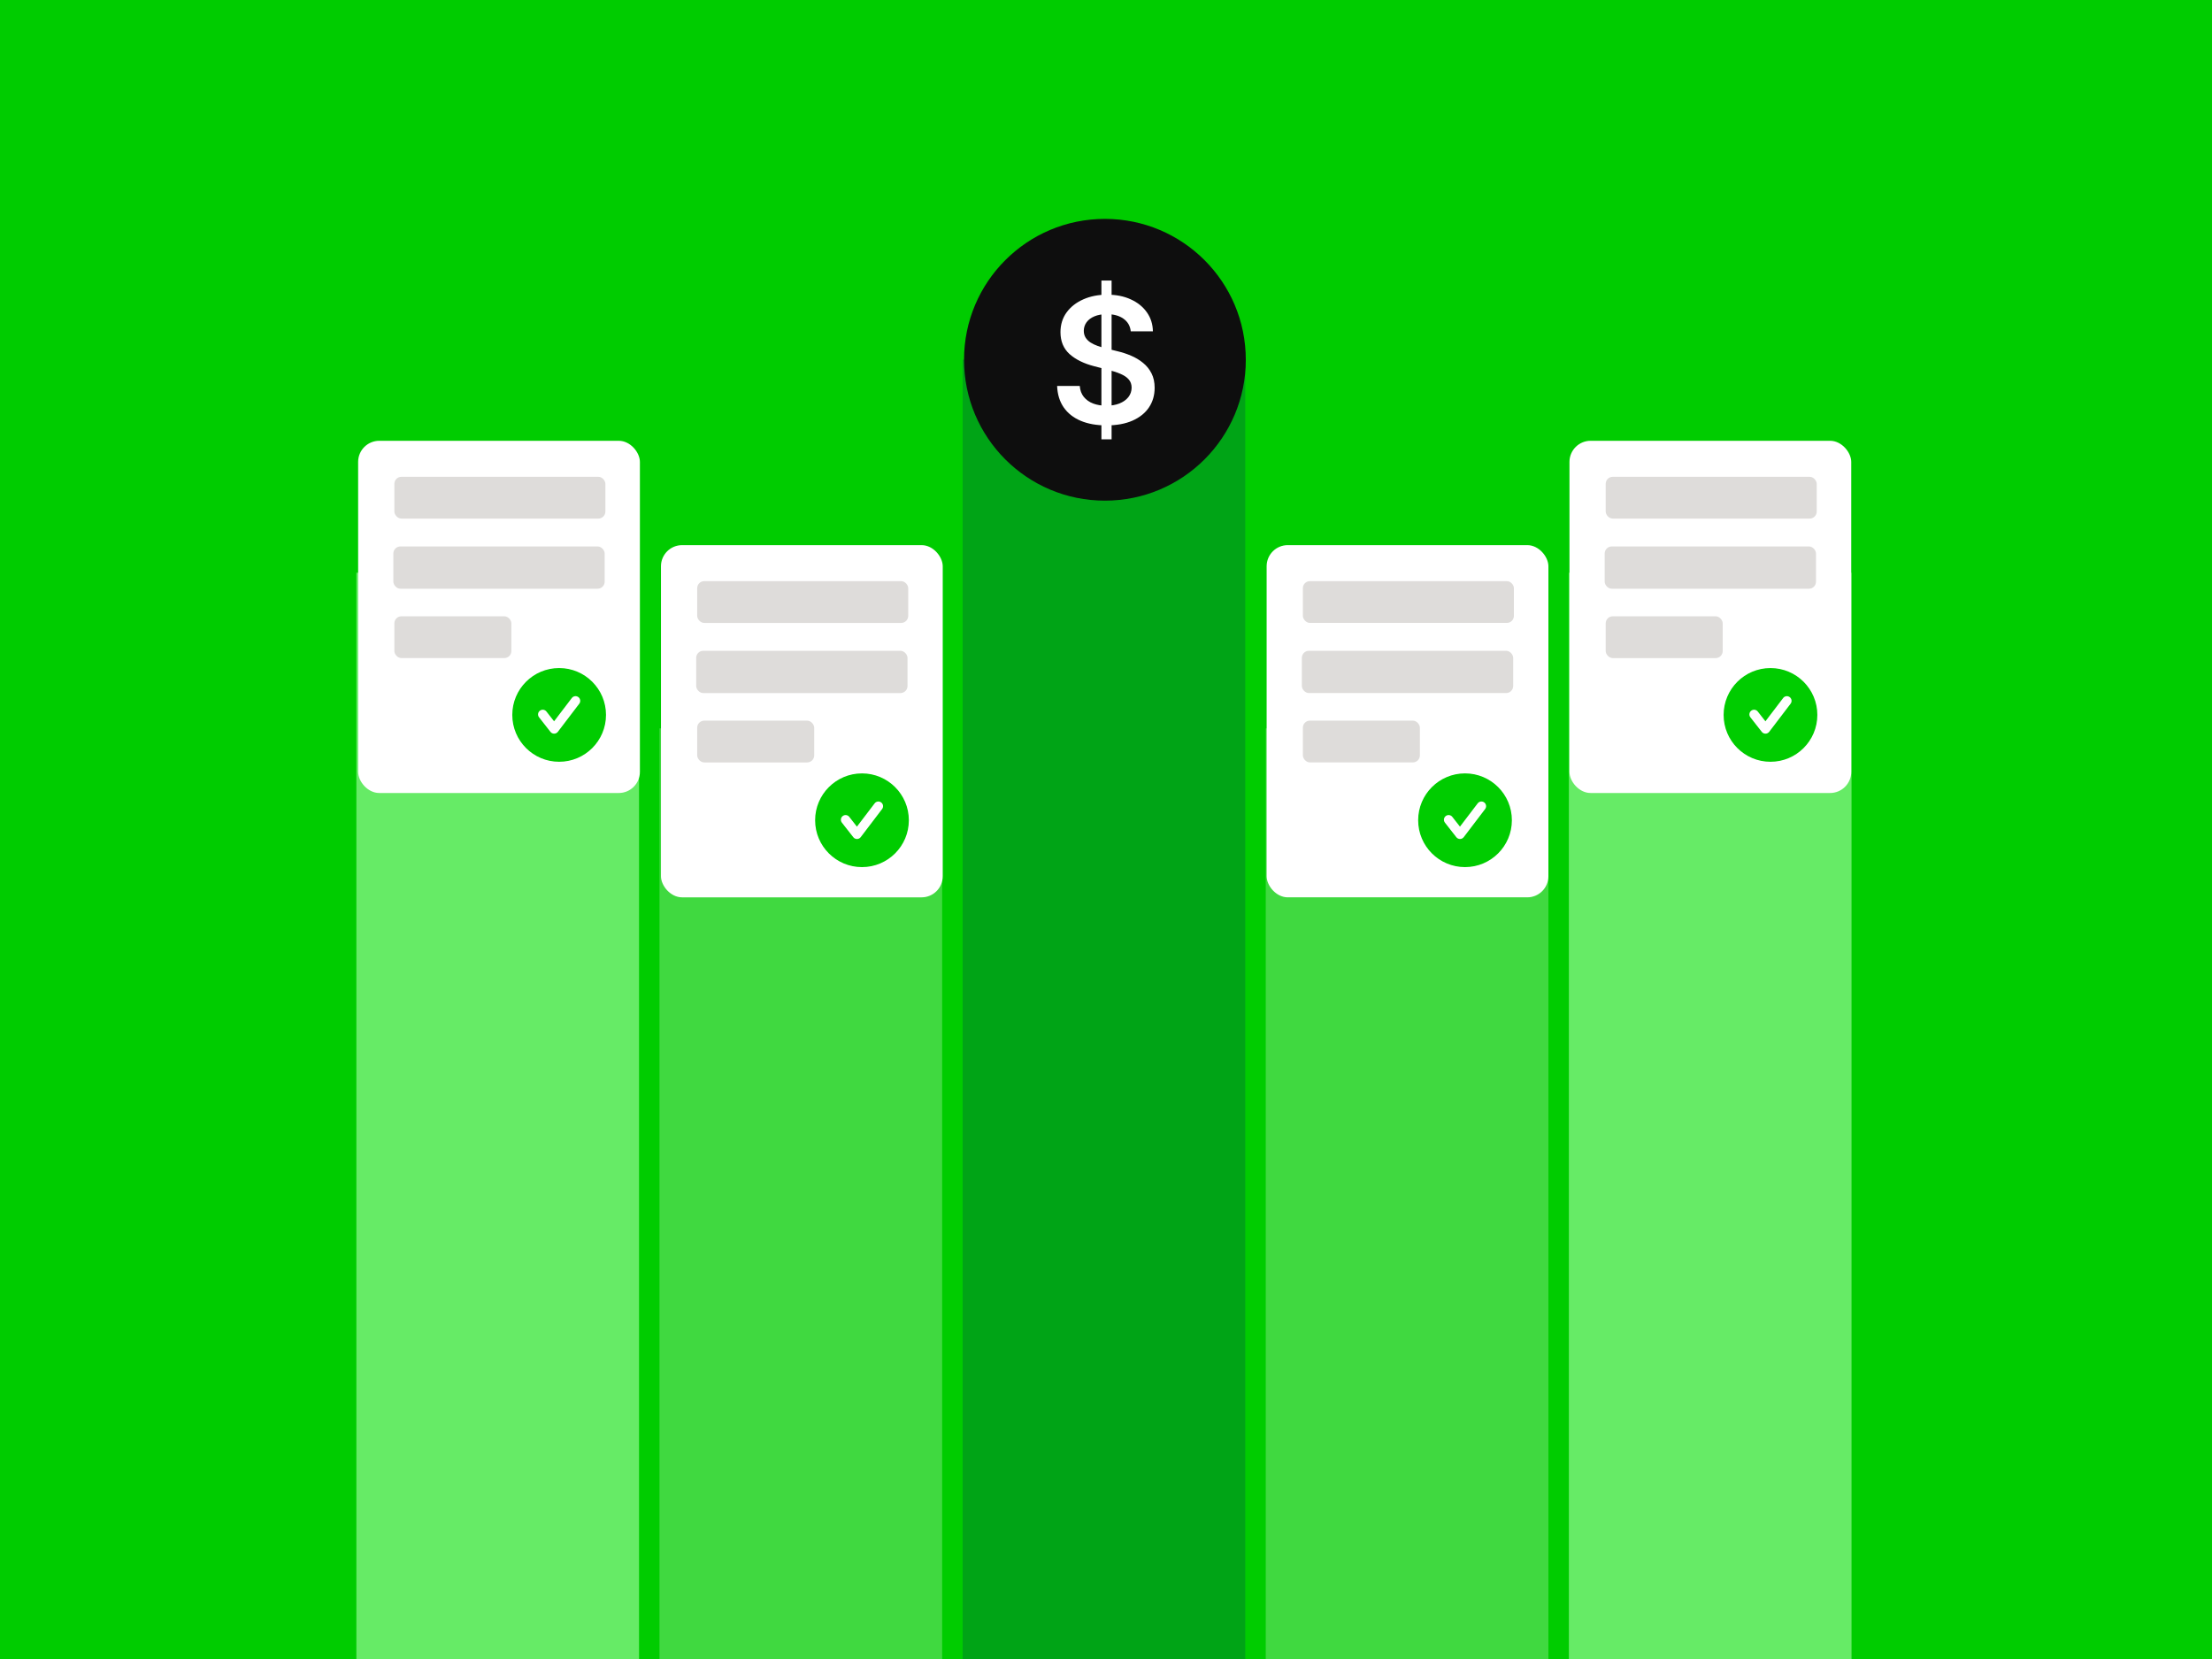
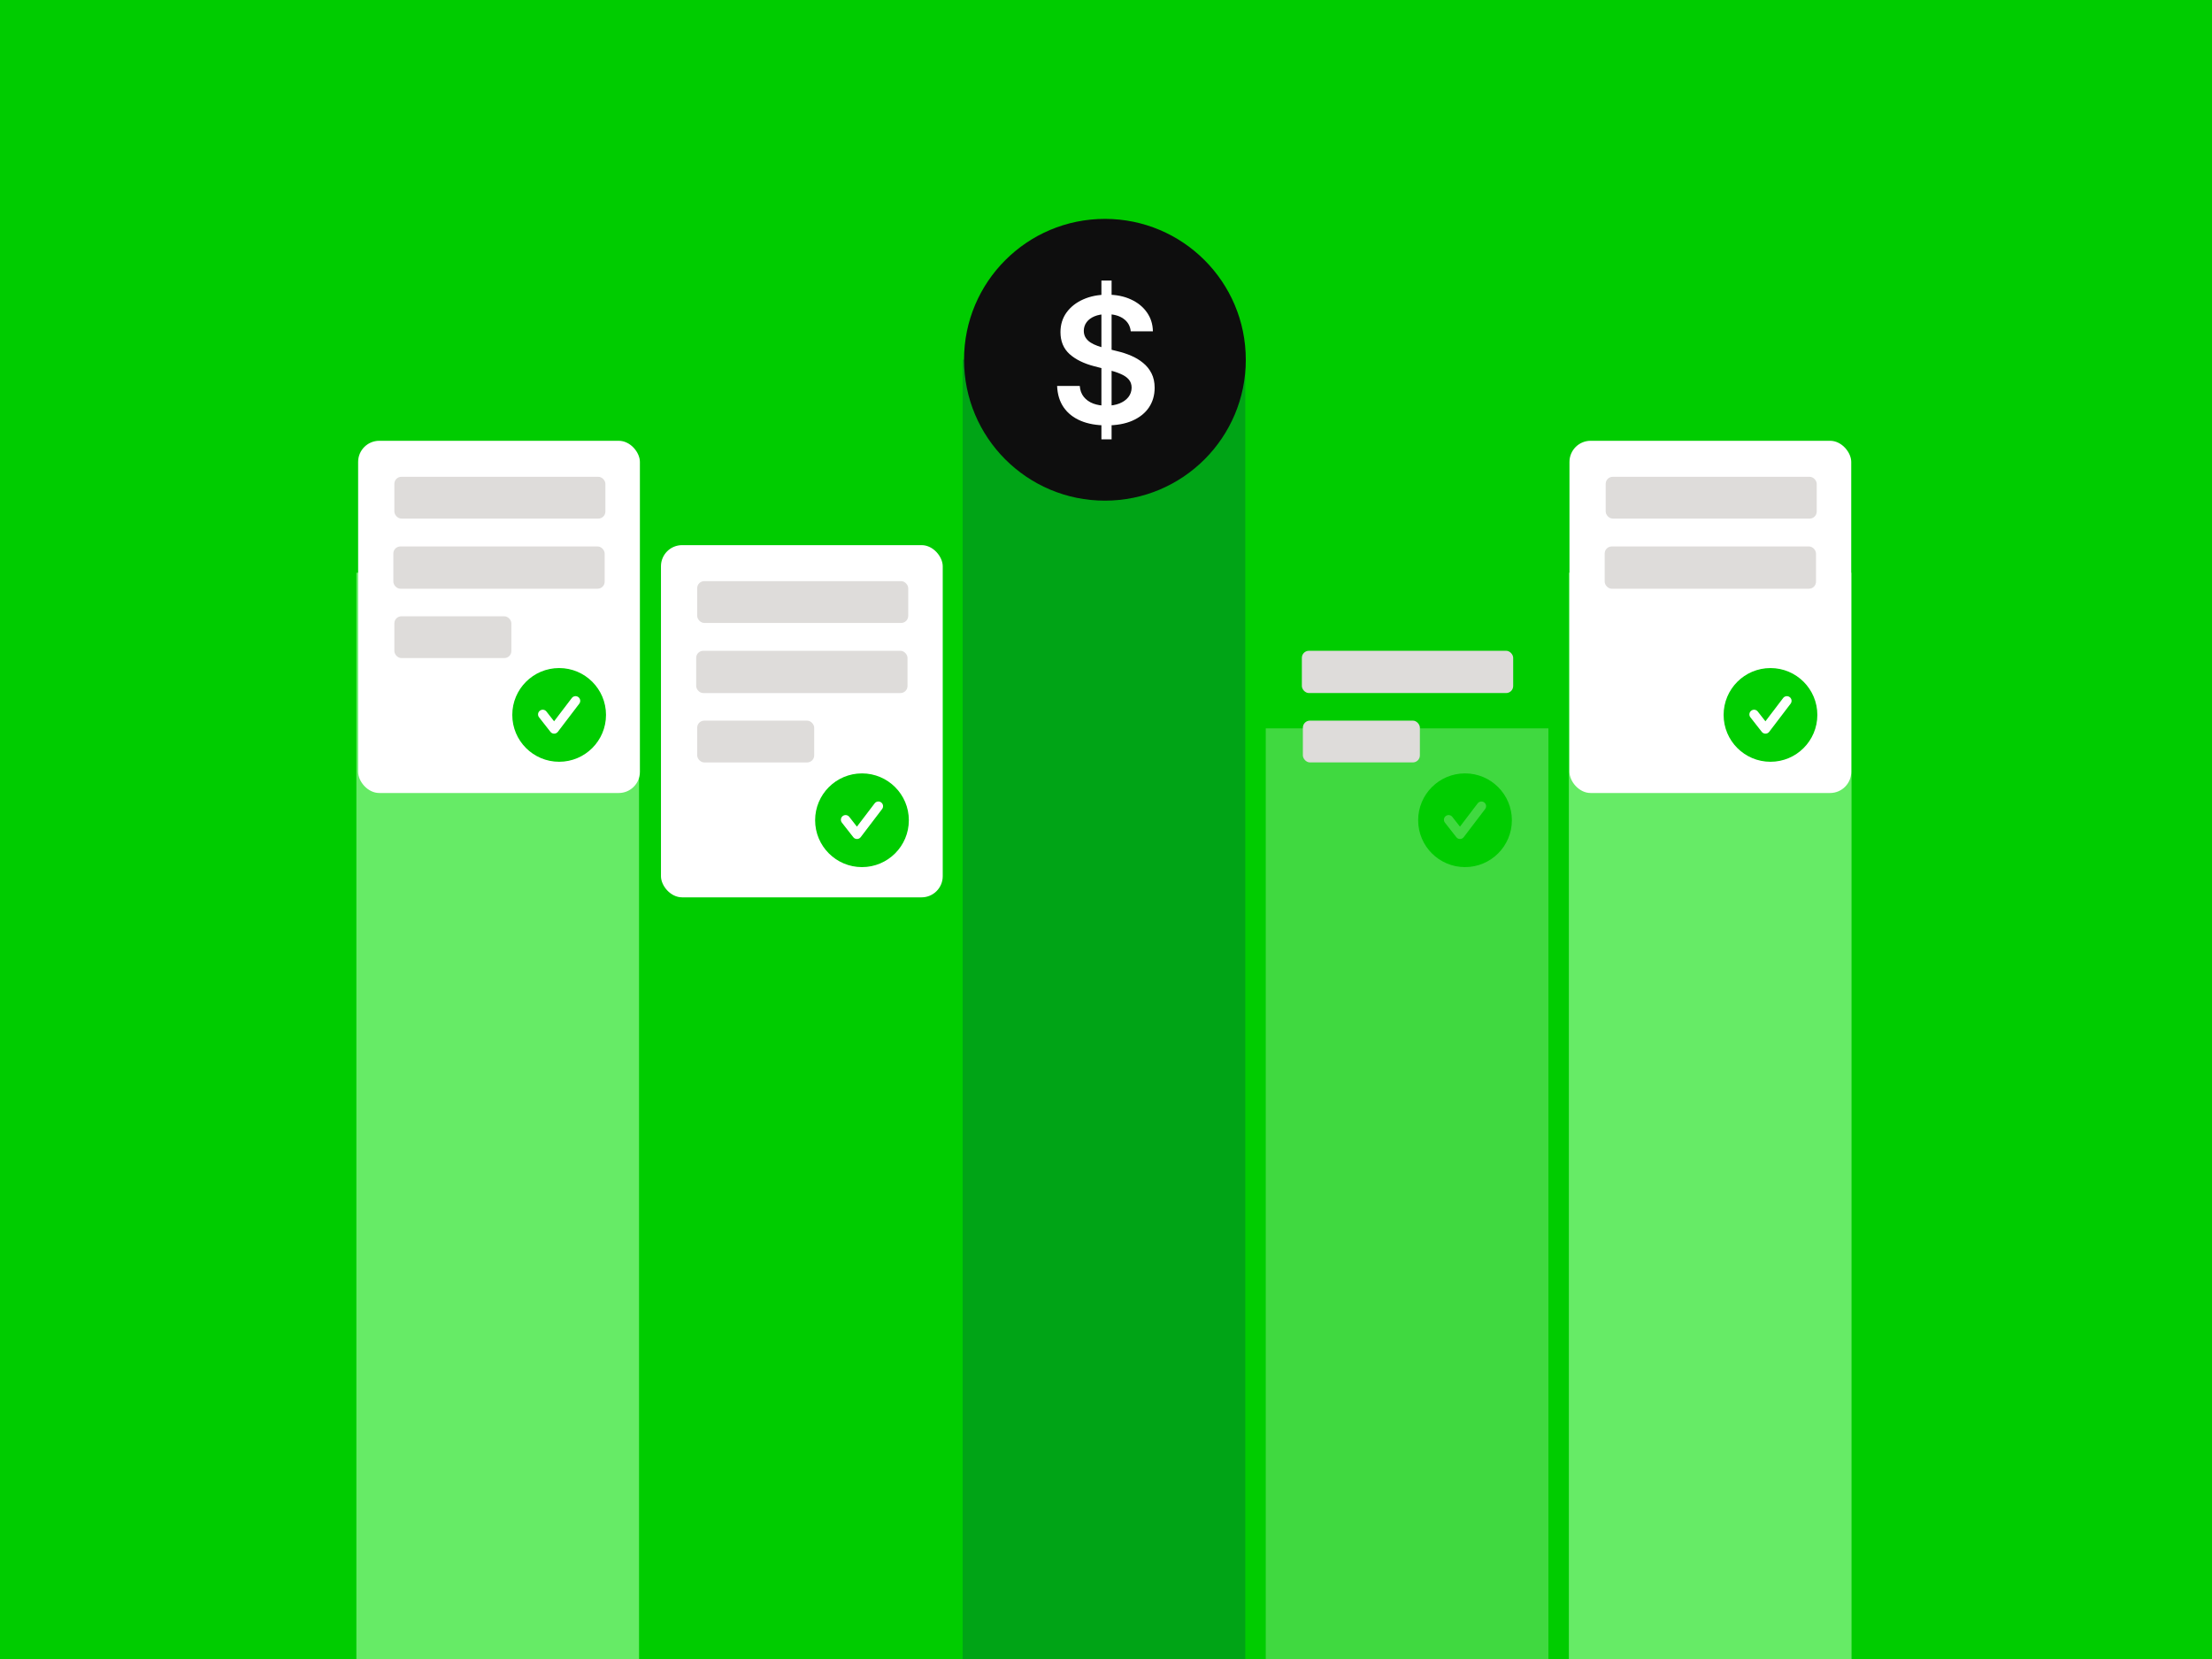
<svg xmlns="http://www.w3.org/2000/svg" width="540" height="405" viewBox="0 0 540 405" fill="none">
  <rect x="0" y="0" width="540" height="405" fill="#333333" stroke="none" />
  <g clip-path="url(#clip0_3156_48458)">
    <rect width="540" height="405" fill="#00CC00" />
    <rect x="235" y="87.812" width="69" height="322" fill="#00A416" />
    <circle cx="269.735" cy="87.828" r="34.393" fill="#0E0E0E" />
    <path d="M268.88 107.254V68.484H271.364V107.254H268.88ZM276.044 80.887C275.903 79.565 275.307 78.535 274.257 77.798C273.217 77.061 271.864 76.692 270.198 76.692C269.027 76.692 268.022 76.869 267.184 77.222C266.346 77.576 265.705 78.055 265.261 78.661C264.817 79.267 264.59 79.958 264.579 80.736C264.579 81.382 264.726 81.942 265.019 82.417C265.321 82.891 265.73 83.295 266.245 83.628C266.76 83.951 267.331 84.224 267.957 84.446C268.583 84.668 269.214 84.855 269.85 85.007L272.757 85.734C273.929 86.006 275.054 86.375 276.135 86.839C277.225 87.303 278.199 87.889 279.058 88.596C279.926 89.303 280.612 90.156 281.117 91.155C281.622 92.155 281.875 93.326 281.875 94.669C281.875 96.486 281.41 98.086 280.481 99.47C279.552 100.843 278.21 101.918 276.453 102.695C274.706 103.463 272.591 103.846 270.107 103.846C267.694 103.846 265.599 103.473 263.822 102.726C262.055 101.979 260.672 100.888 259.673 99.454C258.683 98.021 258.148 96.274 258.067 94.215H263.595C263.676 95.295 264.009 96.193 264.595 96.91C265.18 97.627 265.942 98.162 266.881 98.516C267.83 98.869 268.891 99.046 270.062 99.046C271.283 99.046 272.354 98.864 273.272 98.5C274.201 98.127 274.928 97.612 275.453 96.956C275.978 96.289 276.246 95.512 276.256 94.623C276.246 93.816 276.009 93.149 275.544 92.624C275.08 92.089 274.428 91.645 273.59 91.292C272.763 90.928 271.793 90.605 270.683 90.322L267.154 89.414C264.6 88.757 262.58 87.763 261.096 86.43C259.622 85.087 258.885 83.305 258.885 81.084C258.885 79.257 259.38 77.656 260.369 76.283C261.369 74.91 262.727 73.845 264.443 73.088C266.159 72.32 268.103 71.937 270.274 71.937C272.475 71.937 274.403 72.32 276.059 73.088C277.725 73.845 279.032 74.9 279.981 76.253C280.931 77.596 281.42 79.141 281.45 80.887H276.044Z" fill="white" />
-     <rect x="161" y="177.812" width="69" height="234" fill="#40D940" />
    <rect x="161.357" y="133.08" width="68.786" height="85.982" rx="5.159" fill="white" />
    <rect x="170.201" y="141.871" width="51.517" height="10.201" rx="1.72" fill="#DEDCDA" />
    <rect x="169.955" y="158.875" width="51.589" height="10.318" rx="1.72" fill="#DEDCDA" />
    <rect x="170.201" y="175.926" width="28.564" height="10.201" rx="1.72" fill="#DEDCDA" />
    <path d="M215.343 197.503L210.118 204.366C209.903 204.649 209.57 204.816 209.215 204.818H209.207C208.856 204.818 208.524 204.656 208.307 204.379L205.525 200.825C205.136 200.328 205.223 199.609 205.72 199.22C206.217 198.83 206.937 198.917 207.326 199.415L209.194 201.802L213.523 196.117C213.905 195.615 214.623 195.517 215.127 195.9C215.629 196.283 215.726 197 215.343 197.503ZM210.43 188.803C204.112 188.803 198.99 193.924 198.99 200.242C198.99 206.559 204.112 211.682 210.43 211.682C216.748 211.682 221.87 206.559 221.87 200.242C221.87 193.924 216.748 188.803 210.43 188.803Z" fill="#00CC00" />
    <rect x="87" y="139.812" width="69" height="272" fill="#66EB66" />
    <rect x="87.428" y="107.607" width="68.786" height="85.982" rx="5.159" fill="white" />
    <rect x="96.272" y="116.396" width="51.517" height="10.201" rx="1.72" fill="#DEDCDA" />
    <rect x="96.025" y="133.4" width="51.589" height="10.318" rx="1.72" fill="#DEDCDA" />
    <rect x="96.272" y="150.451" width="28.564" height="10.201" rx="1.72" fill="#DEDCDA" />
    <path d="M141.414 171.786L136.188 178.65C135.973 178.932 135.64 179.099 135.285 179.101H135.277C134.926 179.101 134.594 178.939 134.377 178.662L131.595 175.108C131.206 174.611 131.293 173.892 131.79 173.503C132.287 173.113 133.008 173.2 133.397 173.698L135.265 176.085L139.593 170.4C139.976 169.898 140.693 169.8 141.197 170.183C141.7 170.566 141.797 171.284 141.414 171.786ZM136.5 163.086C130.182 163.086 125.061 168.207 125.061 174.526C125.061 180.843 130.182 185.965 136.5 185.965C142.818 185.965 147.94 180.843 147.94 174.526C147.94 168.207 142.818 163.086 136.5 163.086Z" fill="#00CC00" />
    <rect x="383" y="139.812" width="69" height="268" fill="#66EB66" />
    <rect x="383.143" y="107.607" width="68.786" height="85.982" rx="5.159" fill="white" />
    <rect x="391.988" y="116.398" width="51.517" height="10.201" rx="1.72" fill="#DEDCDA" />
    <rect x="391.742" y="133.402" width="51.589" height="10.318" rx="1.72" fill="#DEDCDA" />
-     <rect x="391.988" y="150.453" width="28.564" height="10.201" rx="1.72" fill="#DEDCDA" />
    <path d="M437.128 171.788L431.903 178.652C431.688 178.934 431.355 179.101 431 179.103H430.992C430.641 179.103 430.309 178.941 430.092 178.664L427.31 175.11C426.921 174.613 427.008 173.894 427.505 173.505C428.002 173.115 428.723 173.202 429.111 173.7L430.98 176.087L435.308 170.402C435.69 169.9 436.408 169.802 436.912 170.185C437.414 170.568 437.512 171.286 437.128 171.788ZM432.215 163.088C425.897 163.088 420.775 168.209 420.775 174.528C420.775 180.845 425.897 185.967 432.215 185.967C438.533 185.967 443.655 180.845 443.655 174.528C443.655 168.209 438.533 163.088 432.215 163.088Z" fill="#00CC00" />
    <rect x="309" y="177.811" width="69" height="230" fill="#40D940" />
-     <rect x="309.215" y="133.078" width="68.786" height="85.982" rx="5.159" fill="white" />
-     <rect x="318.061" y="141.867" width="51.517" height="10.201" rx="1.72" fill="#DEDCDA" />
    <rect x="317.814" y="158.871" width="51.589" height="10.318" rx="1.72" fill="#DEDCDA" />
    <rect x="318.061" y="175.922" width="28.564" height="10.201" rx="1.72" fill="#DEDCDA" />
    <path d="M362.558 197.501L357.332 204.364C357.117 204.647 356.784 204.814 356.43 204.816H356.422C356.071 204.816 355.739 204.654 355.522 204.377L352.739 200.823C352.35 200.326 352.437 199.607 352.935 199.218C353.432 198.828 354.152 198.915 354.541 199.413L356.409 201.8L360.738 196.115C361.12 195.613 361.837 195.515 362.342 195.898C362.844 196.281 362.941 196.998 362.558 197.501ZM357.645 188.801C351.327 188.801 346.205 193.922 346.205 200.24C346.205 206.557 351.327 211.68 357.645 211.68C363.963 211.68 369.084 206.557 369.084 200.24C369.084 193.922 363.963 188.801 357.645 188.801Z" fill="#00CC00" />
  </g>
  <defs>
    <clipPath id="clip0_3156_48458">
      <rect width="540" height="405" fill="white" />
    </clipPath>
  </defs>
</svg>